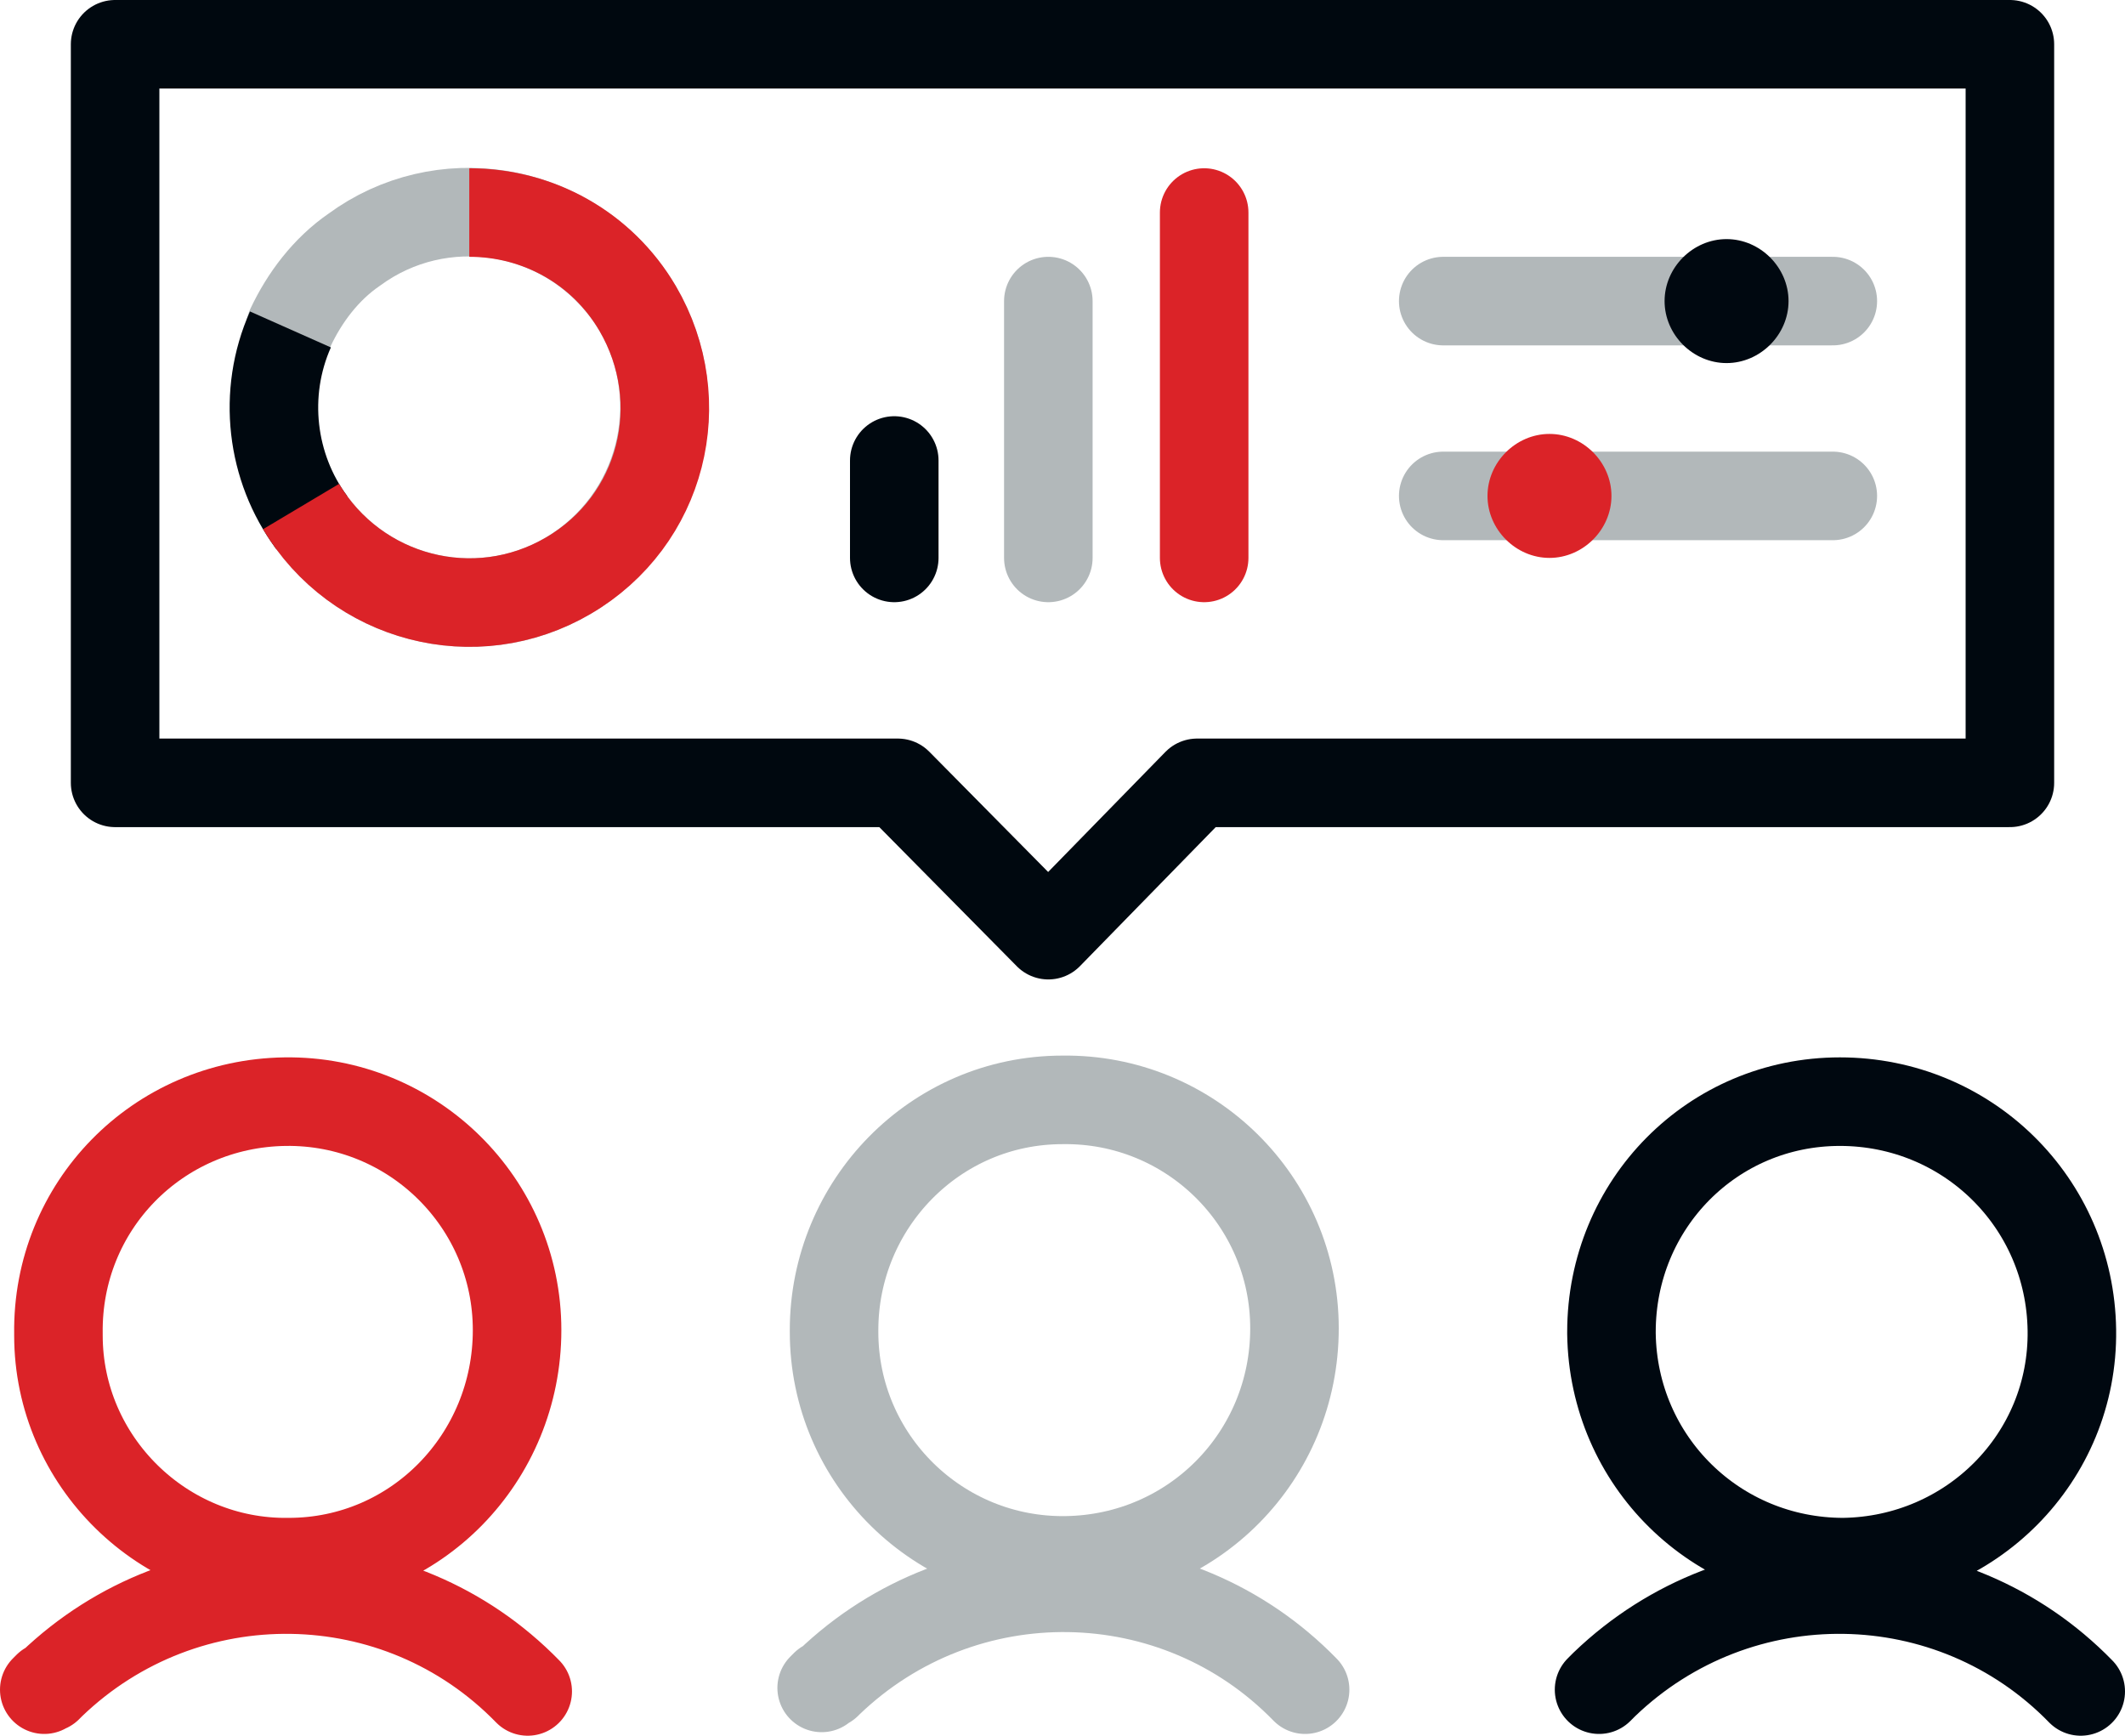
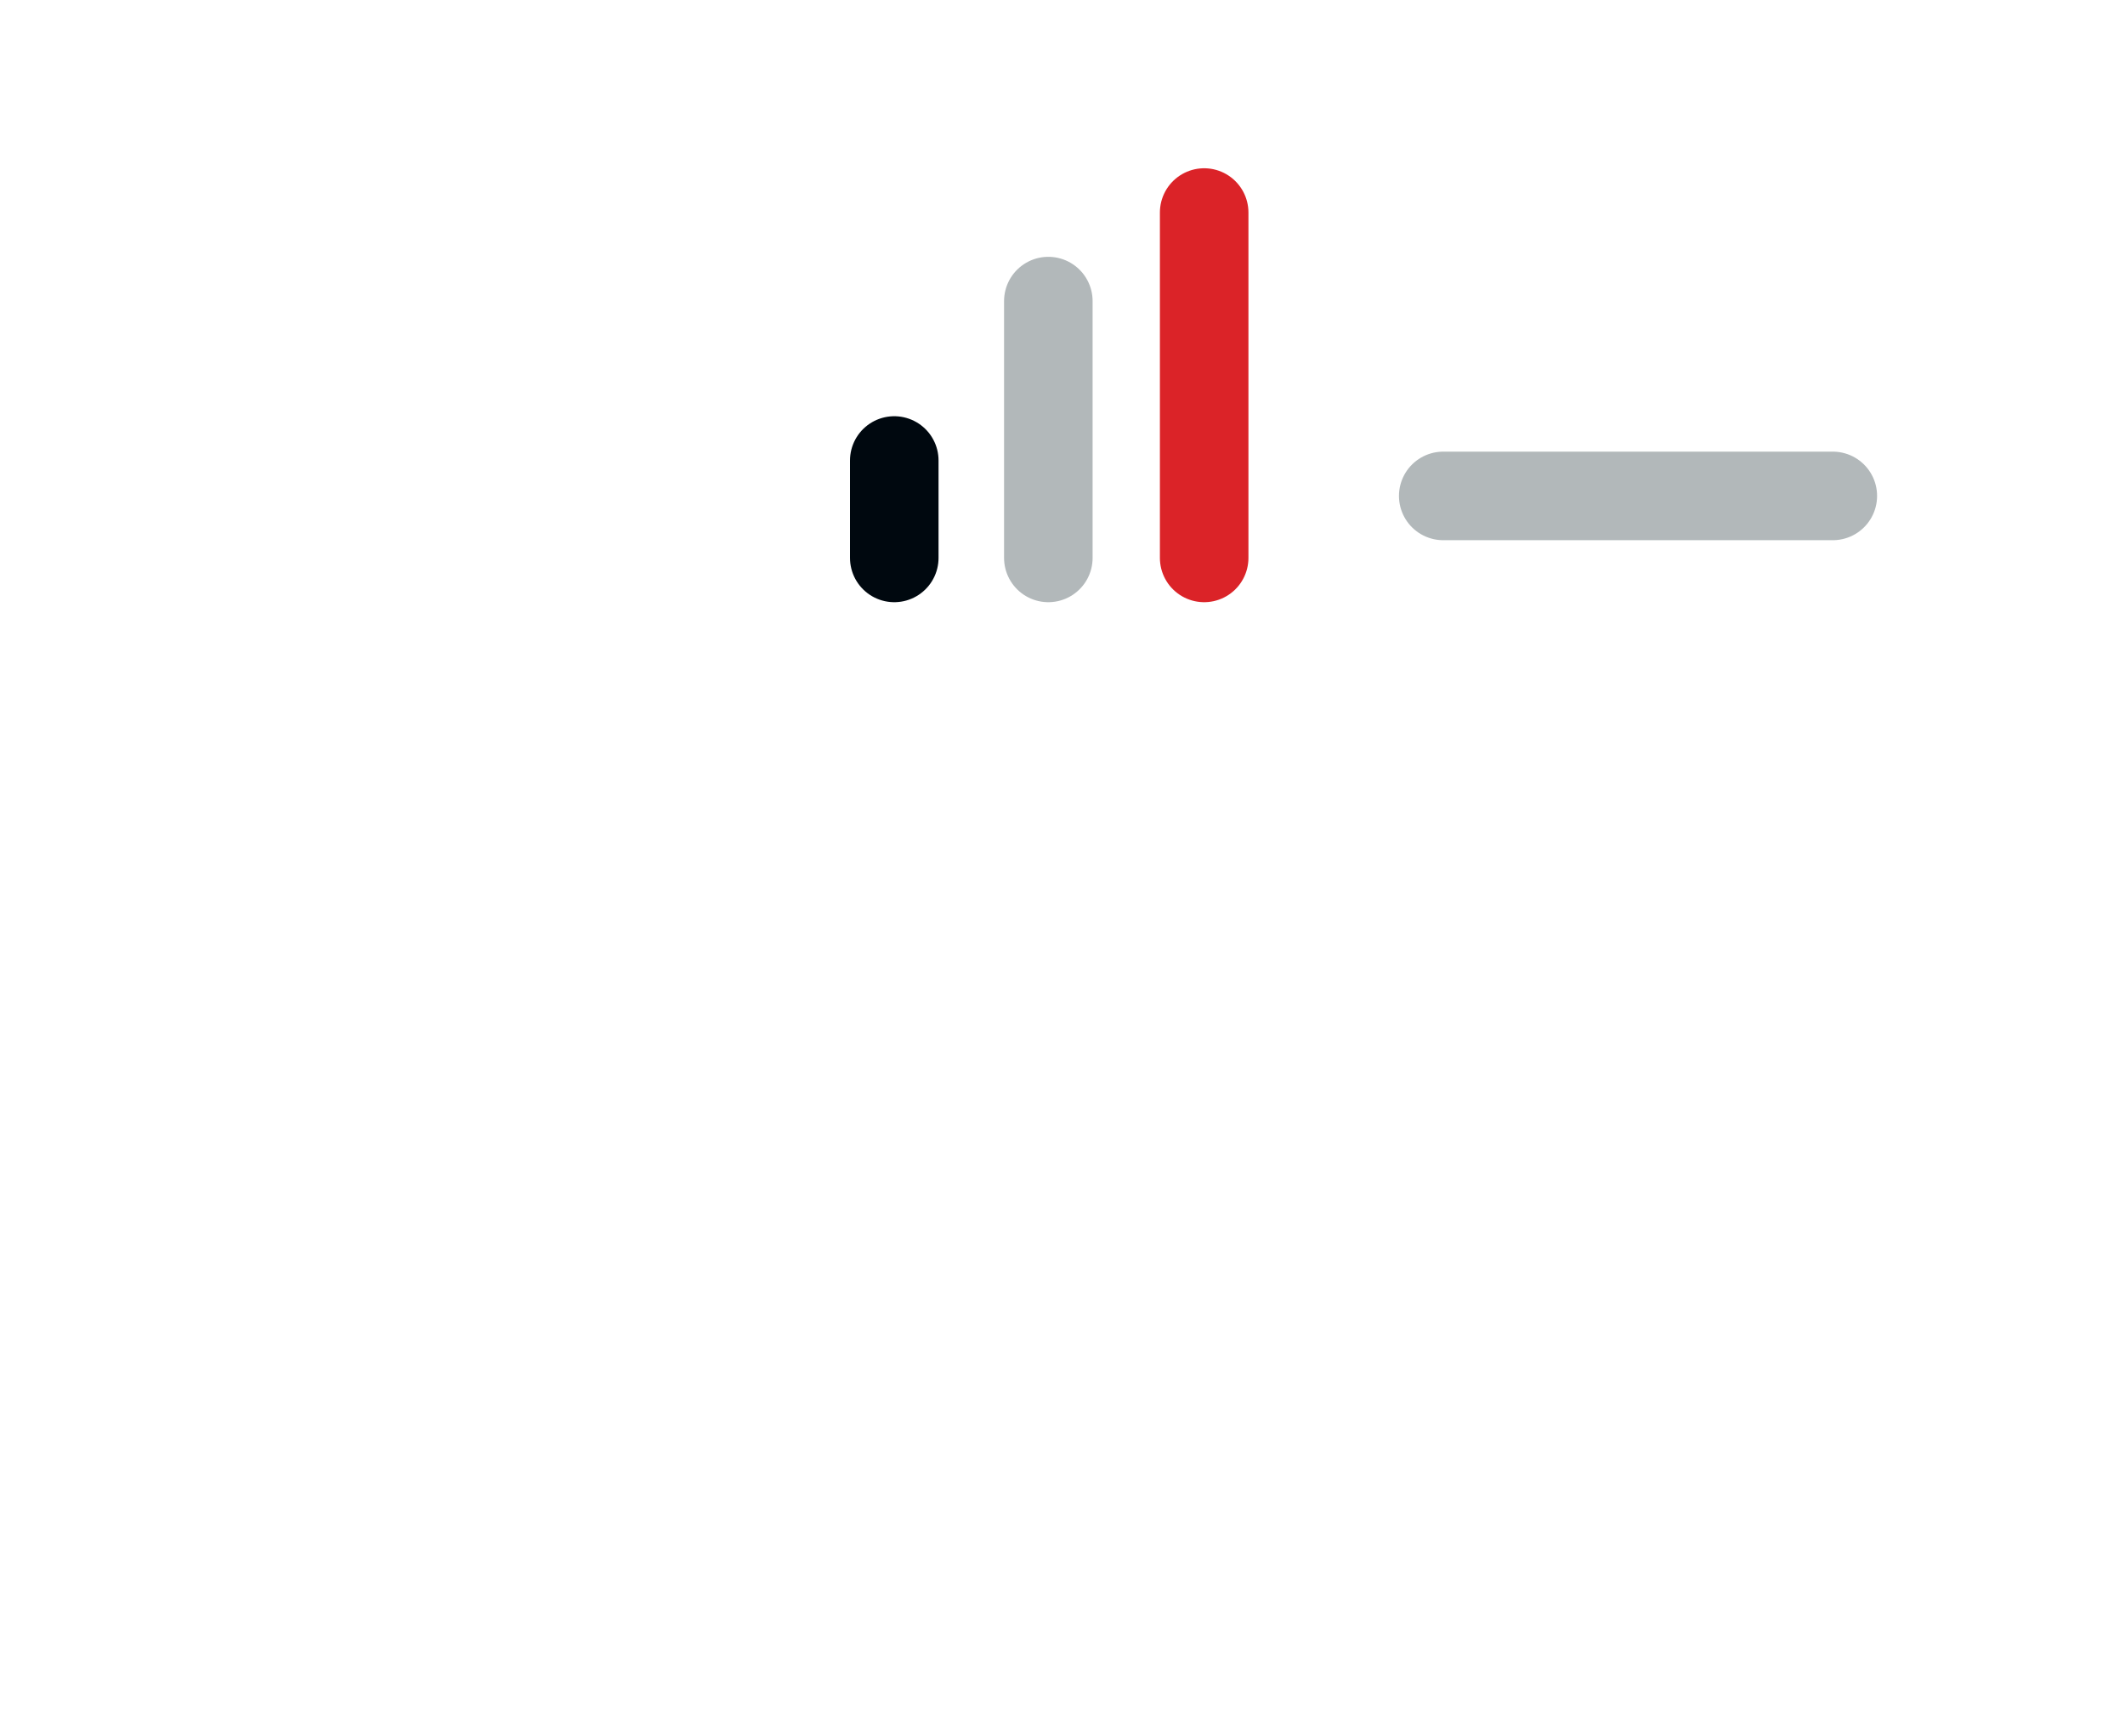
<svg xmlns="http://www.w3.org/2000/svg" xmlns:xlink="http://www.w3.org/1999/xlink" version="1.1" id="Layer_1" x="0px" y="0px" viewBox="0 0 120 98" style="enable-background:new 0 0 120 98;" xml:space="preserve">
  <style type="text/css">
	.st0{clip-path:url(#SVGID_2_);}
	.st1{fill:none;stroke:#DB2328;stroke-width:5;stroke-linecap:round;stroke-linejoin:round;}
	.st2{fill:none;stroke:#000810;stroke-width:5;stroke-linecap:round;stroke-linejoin:round;}
	.st3{fill:none;stroke:#B2B8BA;stroke-width:5;stroke-linecap:round;stroke-linejoin:round;}
	.st4{fill:none;stroke:#00080F;stroke-width:5;stroke-linecap:round;stroke-linejoin:round;}
	.st5{fill:none;stroke:#00080F;stroke-width:5;stroke-linejoin:round;}
	.st6{fill:none;stroke:#DB2328;stroke-width:5;stroke-linejoin:round;}
	.st7{clip-path:url(#SVGID_4_);}
	.st8{fill:#000810;}
	.st9{fill:#DB2328;}
</style>
  <g id="Layer_2_1_">
    <g id="Layer_1-2">
      <g>
        <defs>
-           <rect id="SVGID_1_" width="120" height="98" />
-         </defs>
+           </defs>
        <clipPath id="SVGID_2_">
          <use xlink:href="#SVGID_1_" style="overflow:visible;" />
        </clipPath>
        <g class="st0">
          <path class="st1" d="M2.7,95.2l-0.2,0.2 M29.8,95.5c-7.3-7.5-19.3-7.7-26.9-0.4c-0.1,0.1-0.1,0.1-0.2,0.2 M16.1,62.2      c7.2-0.1,13.1,5.7,13.1,12.9s-5.7,13.1-12.9,13.1C9.2,88.3,3.3,82.5,3.3,75.4c0,0,0-0.1,0-0.1C3.2,68.1,8.9,62.3,16.1,62.2      C16.1,62.2,16.1,62.2,16.1,62.2L16.1,62.2z" />
          <path class="st2" d="M90.5,95.2c-0.1,0.1-0.2,0.2-0.2,0.2 M117.5,95.5c-7.3-7.5-19.3-7.7-26.9-0.4c0,0-0.1,0.1-0.1,0.1       M103.9,62.2c7.2,0,13,5.7,13.1,12.9s-5.7,13-12.9,13.1c-7.2,0-13-5.7-13.1-12.9c0,0,0-0.1,0-0.1C91,68,96.7,62.2,103.9,62.2      L103.9,62.2z" />
          <path class="st3" d="M46.6,95.1l-0.2,0.2 M73.7,95.4c-7.3-7.5-19.3-7.7-26.9-0.4c0,0-0.1,0.1-0.1,0.1 M60,62.1      C67.2,62,73.1,67.8,73.1,75S67.4,88,60.2,88.1c-7.2,0.1-13.1-5.7-13.1-12.9c0,0,0-0.1,0-0.1C47.1,68,52.8,62.1,60,62.1      C60,62.1,60,62.1,60,62.1z" />
          <polygon class="st4" points="113.5,44.2 113.5,2.5 6.5,2.5 6.5,44.2 50.7,44.2 59.2,52.8 67.6,44.2     " />
          <path class="st3" d="M17.6,29.5c3.6,4.9,10.5,6,15.4,2.4s6-10.5,2.4-15.4c-3.6-4.9-10.5-6-15.4-2.4c-1.6,1.1-2.8,2.7-3.6,4.4" />
          <path class="st5" d="M16.4,18.6c-1.6,3.6-1.1,7.8,1.2,10.9" />
-           <path class="st6" d="M17,28.6c3.1,5.2,9.8,7,15.1,3.9s7-9.8,3.9-15.1c-2-3.4-5.6-5.4-9.5-5.4" />
        </g>
      </g>
      <line class="st4" x1="50.5" y1="31.5" x2="50.5" y2="26" />
      <line class="st3" x1="59.2" y1="31.5" x2="59.2" y2="17" />
      <line class="st1" x1="68" y1="31.5" x2="68" y2="12" />
      <line class="st3" x1="81.5" y1="28" x2="103.5" y2="28" />
-       <line class="st3" x1="81.5" y1="17" x2="103.5" y2="17" />
      <g>
        <defs>
-           <rect id="SVGID_3_" width="120" height="98" />
-         </defs>
+           </defs>
        <clipPath id="SVGID_4_">
          <use xlink:href="#SVGID_3_" style="overflow:visible;" />
        </clipPath>
        <g class="st7">
-           <path class="st8" d="M97.5,20.5c1.9,0,3.5-1.6,3.5-3.5s-1.6-3.5-3.5-3.5S94,15.1,94,17S95.6,20.5,97.5,20.5" />
          <path class="st9" d="M87.5,31.5c1.9,0,3.5-1.6,3.5-3.5s-1.6-3.5-3.5-3.5S84,26.1,84,28l0,0C84,29.9,85.6,31.5,87.5,31.5" />
        </g>
      </g>
    </g>
  </g>
</svg>